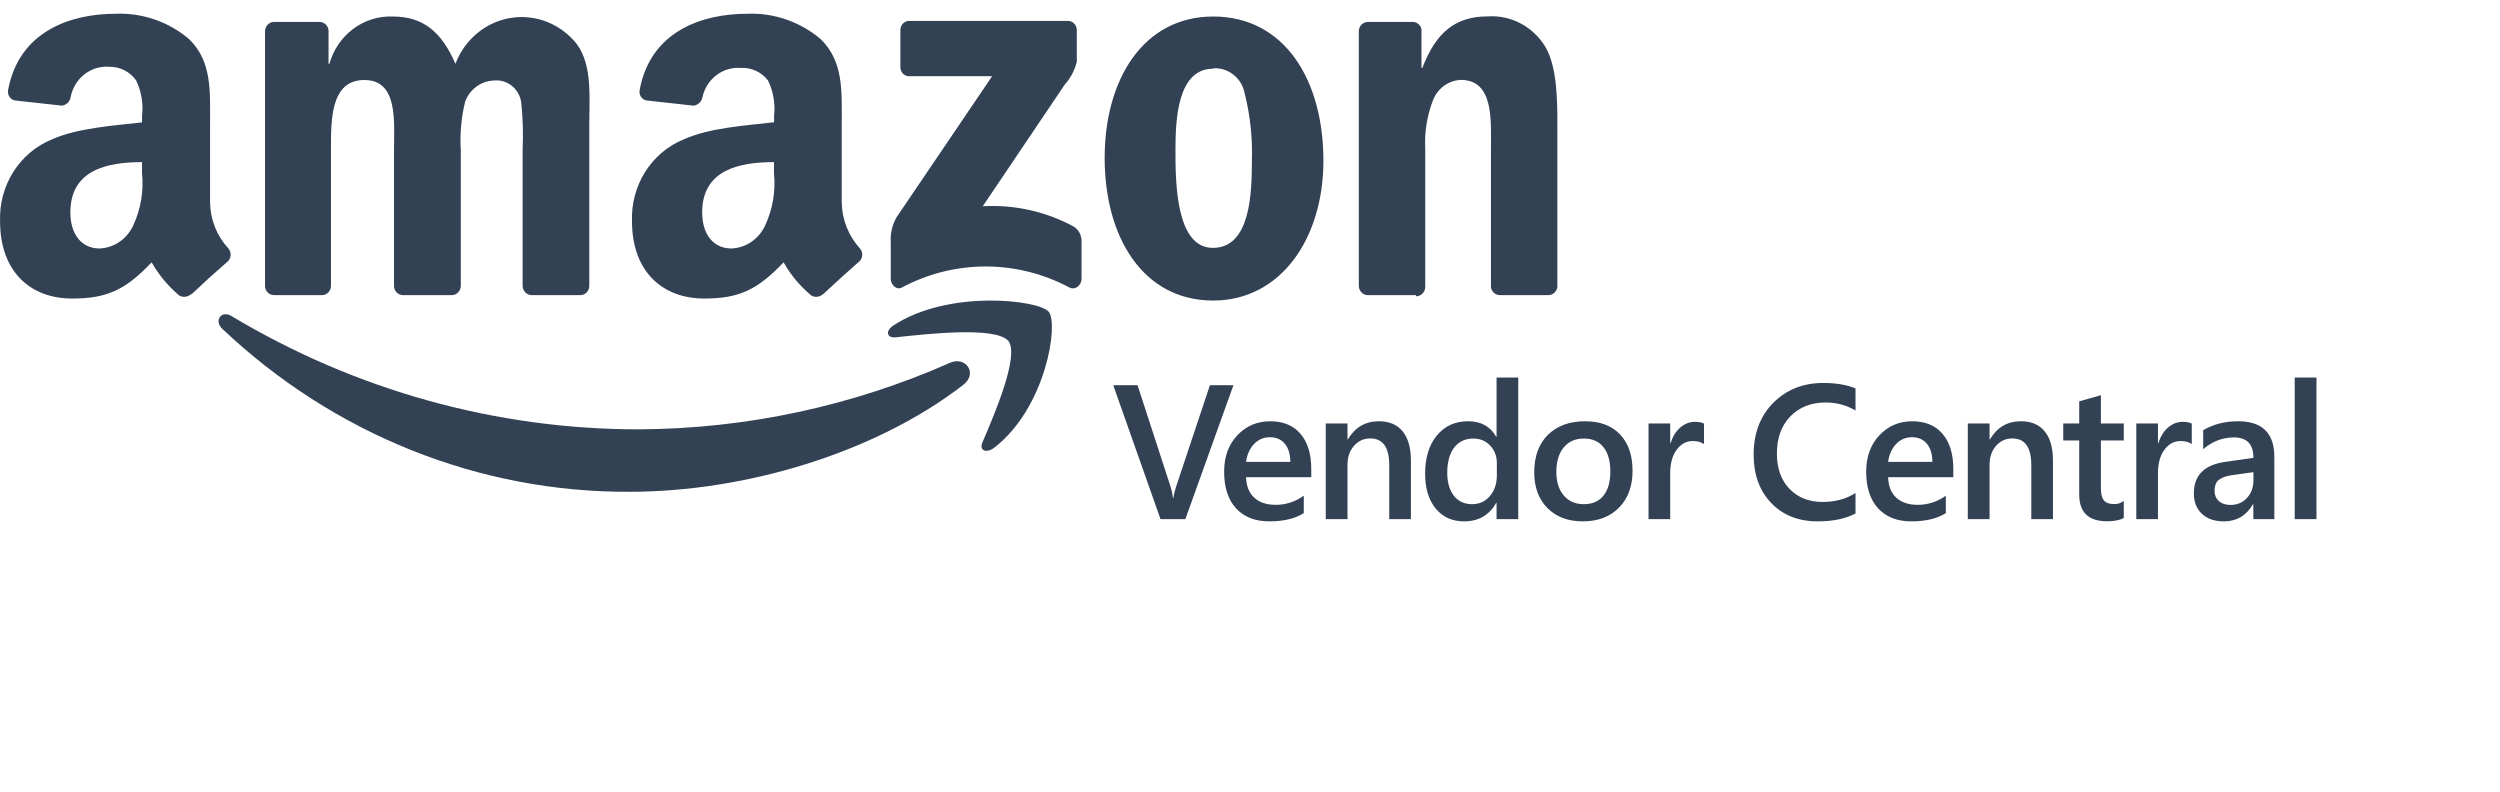
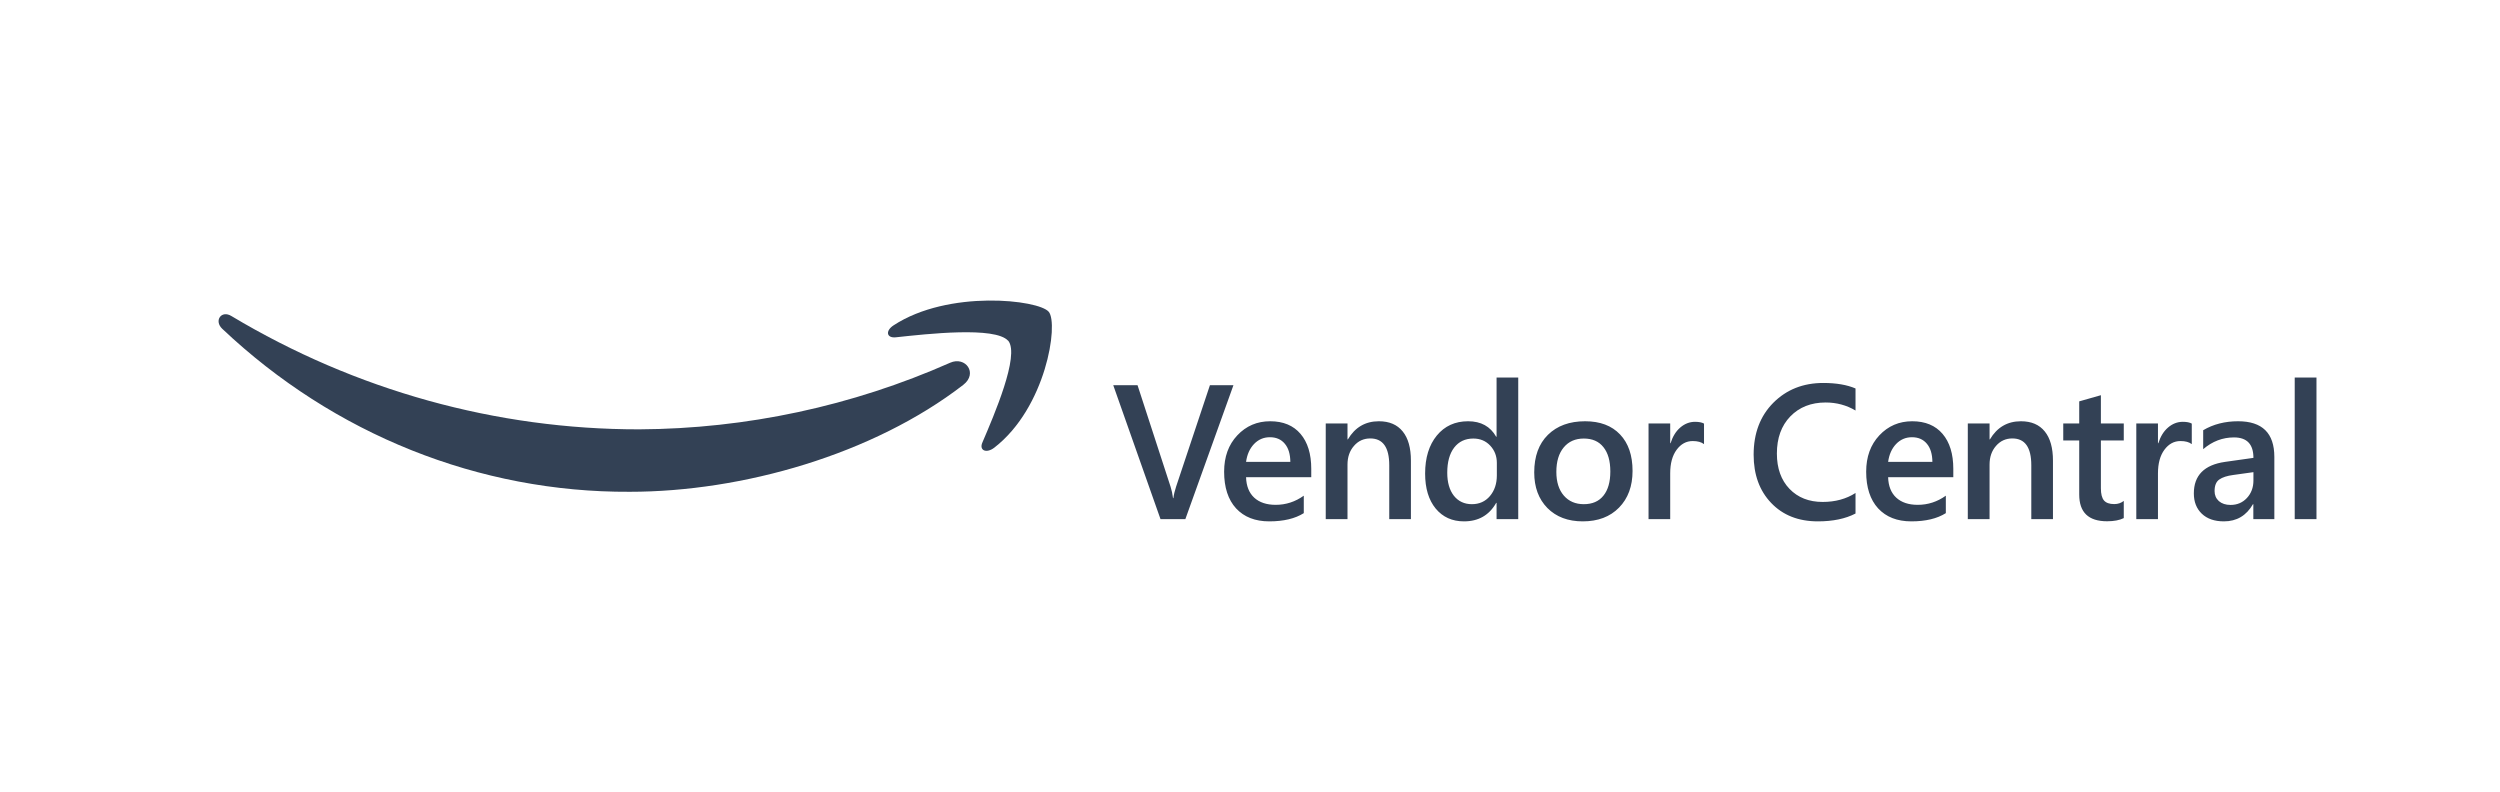
<svg xmlns="http://www.w3.org/2000/svg" width="183" height="58" viewBox="0 0 183 58" fill="none">
  <g clip-path="url(#clip0_644_9694)">
    <path fill-rule="evenodd" clip-rule="evenodd" d="M70.513 28.171C63.907 33.272 54.336 35.999 46.098 35.999C35.084 36.056 24.446 31.801 16.268 24.067C15.646 23.479 16.205 22.679 16.941 23.135C26.034 28.579 36.323 31.436 46.79 31.428C54.631 31.387 62.379 29.727 69.554 26.551C70.673 26.058 71.606 27.324 70.513 28.17V28.171Z" fill="#334155" />
    <path fill-rule="evenodd" clip-rule="evenodd" d="M73.796 24.944C72.851 23.883 67.853 24.444 65.583 24.69C64.893 24.768 64.79 24.217 65.413 23.813C69.434 21.181 76.029 21.944 76.767 22.822C77.505 23.699 76.57 29.839 72.784 32.768C72.207 33.215 71.648 32.978 71.914 32.382C72.755 30.417 74.658 26.015 73.805 24.944" fill="#334155" />
    <path d="M90.288 28.197L86.768 38H84.949L81.49 28.197H83.268L85.688 35.635C85.765 35.872 85.824 36.148 85.865 36.462H85.893C85.925 36.202 85.991 35.922 86.091 35.621L88.566 28.197H90.288ZM95.984 34.931H91.212C91.231 35.578 91.429 36.077 91.807 36.428C92.19 36.779 92.714 36.954 93.379 36.954C94.127 36.954 94.813 36.731 95.437 36.284V37.562C94.799 37.964 93.956 38.164 92.908 38.164C91.878 38.164 91.069 37.847 90.481 37.214C89.897 36.576 89.606 35.68 89.606 34.527C89.606 33.438 89.927 32.552 90.57 31.868C91.217 31.18 92.019 30.836 92.976 30.836C93.933 30.836 94.674 31.144 95.198 31.759C95.722 32.374 95.984 33.228 95.984 34.322V34.931ZM94.453 33.81C94.448 33.24 94.314 32.798 94.049 32.483C93.785 32.164 93.42 32.005 92.956 32.005C92.5 32.005 92.112 32.171 91.793 32.504C91.479 32.837 91.285 33.272 91.212 33.81H94.453ZM103.279 38H101.693V34.056C101.693 32.748 101.23 32.094 100.305 32.094C99.822 32.094 99.423 32.276 99.109 32.641C98.794 33.001 98.637 33.456 98.637 34.008V38H97.044V31H98.637V32.162H98.665C99.189 31.278 99.945 30.836 100.934 30.836C101.695 30.836 102.276 31.084 102.677 31.581C103.078 32.073 103.279 32.786 103.279 33.721V38ZM111.135 38H109.549V36.81H109.521C109.011 37.713 108.225 38.164 107.163 38.164C106.302 38.164 105.611 37.852 105.092 37.227C104.577 36.599 104.319 35.744 104.319 34.664C104.319 33.507 104.604 32.579 105.174 31.882C105.748 31.185 106.511 30.836 107.464 30.836C108.407 30.836 109.093 31.214 109.521 31.971H109.549V27.637H111.135V38ZM109.569 34.801V33.885C109.569 33.388 109.407 32.967 109.084 32.62C108.76 32.274 108.348 32.101 107.846 32.101C107.254 32.101 106.787 32.322 106.445 32.764C106.108 33.206 105.939 33.819 105.939 34.602C105.939 35.313 106.101 35.876 106.425 36.291C106.753 36.701 107.193 36.906 107.744 36.906C108.286 36.906 108.726 36.708 109.063 36.312C109.401 35.91 109.569 35.407 109.569 34.801ZM115.859 38.164C114.779 38.164 113.916 37.838 113.269 37.187C112.626 36.53 112.305 35.662 112.305 34.582C112.305 33.406 112.64 32.488 113.31 31.827C113.984 31.166 114.891 30.836 116.03 30.836C117.124 30.836 117.976 31.157 118.587 31.8C119.198 32.442 119.503 33.333 119.503 34.473C119.503 35.589 119.173 36.485 118.512 37.159C117.855 37.829 116.971 38.164 115.859 38.164ZM115.935 32.101C115.315 32.101 114.825 32.317 114.465 32.75C114.105 33.183 113.925 33.78 113.925 34.541C113.925 35.275 114.107 35.853 114.472 36.277C114.836 36.697 115.324 36.906 115.935 36.906C116.559 36.906 117.037 36.699 117.37 36.284C117.707 35.87 117.876 35.279 117.876 34.514C117.876 33.743 117.707 33.149 117.37 32.73C117.037 32.31 116.559 32.101 115.935 32.101ZM124.734 32.511C124.542 32.36 124.266 32.285 123.906 32.285C123.437 32.285 123.045 32.497 122.731 32.921C122.416 33.345 122.259 33.921 122.259 34.65V38H120.673V31H122.259V32.442H122.286C122.441 31.95 122.678 31.567 122.997 31.294C123.321 31.016 123.681 30.877 124.077 30.877C124.364 30.877 124.583 30.92 124.734 31.007V32.511ZM135.824 37.59C135.086 37.973 134.167 38.164 133.069 38.164C131.647 38.164 130.508 37.715 129.651 36.817C128.794 35.92 128.366 34.742 128.366 33.283C128.366 31.715 128.847 30.449 129.808 29.482C130.774 28.516 131.993 28.033 133.465 28.033C134.413 28.033 135.199 28.168 135.824 28.436V30.05C135.163 29.658 134.434 29.462 133.636 29.462C132.574 29.462 131.713 29.801 131.052 30.48C130.396 31.16 130.068 32.066 130.068 33.201C130.068 34.281 130.376 35.143 130.991 35.785C131.606 36.423 132.415 36.742 133.418 36.742C134.343 36.742 135.145 36.523 135.824 36.086V37.59ZM142.982 34.931H138.211C138.229 35.578 138.427 36.077 138.805 36.428C139.188 36.779 139.712 36.954 140.378 36.954C141.125 36.954 141.811 36.731 142.435 36.284V37.562C141.797 37.964 140.954 38.164 139.906 38.164C138.876 38.164 138.067 37.847 137.479 37.214C136.896 36.576 136.604 35.68 136.604 34.527C136.604 33.438 136.926 32.552 137.568 31.868C138.215 31.18 139.017 30.836 139.974 30.836C140.931 30.836 141.672 31.144 142.196 31.759C142.72 32.374 142.982 33.228 142.982 34.322V34.931ZM141.451 33.81C141.446 33.24 141.312 32.798 141.048 32.483C140.783 32.164 140.419 32.005 139.954 32.005C139.498 32.005 139.111 32.171 138.792 32.504C138.477 32.837 138.284 33.272 138.211 33.81H141.451ZM150.277 38H148.691V34.056C148.691 32.748 148.229 32.094 147.304 32.094C146.821 32.094 146.422 32.276 146.107 32.641C145.793 33.001 145.636 33.456 145.636 34.008V38H144.043V31H145.636V32.162H145.663C146.187 31.278 146.944 30.836 147.933 30.836C148.694 30.836 149.275 31.084 149.676 31.581C150.077 32.073 150.277 32.786 150.277 33.721V38ZM155.46 37.925C155.15 38.08 154.742 38.157 154.237 38.157C152.878 38.157 152.199 37.505 152.199 36.202V32.244H151.03V31H152.199V29.38L153.785 28.929V31H155.46V32.244H153.785V35.744C153.785 36.159 153.861 36.455 154.011 36.633C154.161 36.81 154.412 36.899 154.763 36.899C155.032 36.899 155.264 36.822 155.46 36.667V37.925ZM160.438 32.511C160.246 32.36 159.971 32.285 159.611 32.285C159.141 32.285 158.749 32.497 158.435 32.921C158.121 33.345 157.963 33.921 157.963 34.65V38H156.377V31H157.963V32.442H157.991C158.146 31.95 158.383 31.567 158.702 31.294C159.025 31.016 159.385 30.877 159.782 30.877C160.069 30.877 160.288 30.92 160.438 31.007V32.511ZM166.482 38H164.944V36.906H164.917C164.434 37.745 163.725 38.164 162.791 38.164C162.102 38.164 161.562 37.977 161.171 37.603C160.783 37.23 160.589 36.735 160.589 36.12C160.589 34.798 161.351 34.028 162.873 33.81L164.951 33.516C164.951 32.518 164.477 32.019 163.529 32.019C162.695 32.019 161.943 32.306 161.273 32.88V31.492C162.011 31.055 162.864 30.836 163.83 30.836C165.598 30.836 166.482 31.706 166.482 33.447V38ZM164.951 34.562L163.481 34.767C163.025 34.826 162.681 34.938 162.449 35.102C162.221 35.261 162.107 35.544 162.107 35.949C162.107 36.245 162.212 36.489 162.421 36.681C162.636 36.867 162.921 36.961 163.276 36.961C163.759 36.961 164.158 36.792 164.472 36.455C164.791 36.113 164.951 35.685 164.951 35.17V34.562ZM169.566 38H167.973V27.637H169.566V38Z" fill="#334155" />
-     <path fill-rule="evenodd" clip-rule="evenodd" d="M65.907 4.908V2.212C65.904 2.078 65.941 1.946 66.011 1.833C66.082 1.721 66.185 1.632 66.305 1.58C66.385 1.546 66.472 1.53 66.558 1.531H78.136C78.271 1.524 78.404 1.559 78.518 1.633C78.632 1.707 78.721 1.815 78.772 1.943C78.806 2.028 78.823 2.119 78.822 2.212V4.523C78.666 5.151 78.36 5.73 77.931 6.206L71.938 15.098C74.23 14.965 76.515 15.47 78.554 16.561C78.736 16.665 78.888 16.815 78.996 16.997C79.103 17.18 79.163 17.387 79.168 17.601V20.436C79.168 20.822 78.75 21.282 78.278 21.043C76.385 20.034 74.284 19.506 72.15 19.506C70.017 19.506 67.915 20.034 66.023 21.043C65.623 21.273 65.203 20.822 65.203 20.426V17.739C65.162 17.094 65.31 16.453 65.631 15.899L72.623 5.58H66.567C66.436 5.585 66.307 5.547 66.198 5.474C66.089 5.4 66.004 5.294 65.956 5.169C65.924 5.086 65.907 4.998 65.909 4.908H65.907ZM23.596 21.604H20.033C19.873 21.597 19.721 21.53 19.605 21.417C19.489 21.303 19.416 21.151 19.401 20.987V2.276C19.404 2.141 19.445 2.01 19.52 1.899C19.595 1.787 19.7 1.701 19.822 1.651C19.903 1.618 19.99 1.602 20.077 1.605H23.372C23.539 1.6 23.701 1.661 23.827 1.774C23.952 1.886 24.032 2.043 24.049 2.213V4.67H24.112C24.4 3.643 25.013 2.743 25.855 2.113C26.695 1.487 27.715 1.168 28.753 1.209C30.962 1.209 32.316 2.313 33.339 4.67C33.671 3.793 34.221 3.021 34.934 2.43C35.644 1.84 36.493 1.454 37.395 1.31C38.298 1.167 39.222 1.271 40.072 1.612C40.922 1.953 41.672 2.519 42.245 3.253C43.366 4.826 43.136 7.118 43.136 9.124V20.932C43.135 21.022 43.116 21.111 43.081 21.193C43.047 21.276 42.997 21.35 42.934 21.413C42.871 21.475 42.797 21.524 42.715 21.557C42.634 21.59 42.547 21.606 42.459 21.604H38.897C38.727 21.595 38.567 21.521 38.448 21.397C38.329 21.272 38.261 21.106 38.255 20.932V11.011C38.308 9.841 38.274 8.669 38.157 7.505C38.089 7.024 37.844 6.588 37.472 6.286C37.101 5.987 36.632 5.846 36.162 5.893C35.702 5.908 35.256 6.062 34.881 6.335C34.506 6.609 34.217 6.989 34.052 7.43C33.763 8.599 33.655 9.807 33.731 11.011V20.932C33.727 21.069 33.685 21.201 33.609 21.312C33.532 21.423 33.426 21.509 33.302 21.559C33.22 21.592 33.133 21.607 33.045 21.604H29.482C29.312 21.598 29.15 21.525 29.03 21.4C28.911 21.275 28.843 21.107 28.841 20.932V11.011C28.841 8.922 29.171 5.857 26.668 5.857C24.166 5.857 24.227 8.848 24.227 11.011V20.932C24.226 21.022 24.208 21.111 24.173 21.193C24.138 21.276 24.088 21.35 24.025 21.413C23.962 21.475 23.888 21.524 23.806 21.557C23.725 21.59 23.638 21.606 23.551 21.604M88.805 1.209C94.033 1.209 96.874 5.857 96.874 11.766C96.874 17.471 93.739 22 88.805 22C83.657 22 80.861 17.352 80.861 11.564C80.861 5.774 83.72 1.209 88.805 1.209ZM88.805 5.029C86.204 5.029 86.044 8.71 86.044 10.975C86.044 13.239 86.044 18.145 88.779 18.145C91.512 18.145 91.637 14.204 91.637 11.802C91.696 10.131 91.52 8.461 91.112 6.842C91.012 6.298 90.721 5.81 90.295 5.47C89.871 5.131 89.341 4.964 88.805 5.001M103.66 21.604H100.098C99.929 21.595 99.77 21.52 99.653 21.396C99.535 21.271 99.468 21.106 99.465 20.932V2.212C99.486 2.042 99.567 1.885 99.694 1.773C99.821 1.661 99.984 1.601 100.151 1.605H103.419C103.567 1.608 103.709 1.661 103.824 1.756C103.938 1.851 104.019 1.982 104.052 2.129V4.973H104.114C105.103 2.414 106.483 1.199 108.923 1.199C109.749 1.147 110.573 1.325 111.308 1.713C112.044 2.102 112.666 2.687 113.109 3.409C114 4.908 114 7.431 114 9.235V21.015C113.976 21.181 113.894 21.332 113.769 21.44C113.645 21.548 113.486 21.607 113.323 21.604H109.761C109.606 21.595 109.46 21.532 109.346 21.424C109.232 21.317 109.158 21.172 109.137 21.015V10.892C109.137 8.848 109.369 5.848 106.928 5.848C106.484 5.87 106.054 6.023 105.693 6.289C105.331 6.555 105.052 6.923 104.89 7.348C104.456 8.474 104.265 9.682 104.328 10.89V21.015C104.323 21.197 104.248 21.37 104.12 21.495C103.992 21.621 103.82 21.69 103.643 21.687M56.654 12.668C56.789 13.994 56.561 15.332 55.995 16.533C55.77 17.011 55.422 17.417 54.991 17.709C54.56 18.001 54.061 18.167 53.547 18.19C52.193 18.19 51.4 17.122 51.4 15.548C51.4 12.446 54.072 11.867 56.654 11.867V12.668ZM60.217 21.55C60.104 21.649 59.964 21.71 59.815 21.725C59.667 21.74 59.518 21.707 59.388 21.632C58.573 20.956 57.885 20.132 57.358 19.203C55.425 21.245 54.054 21.853 51.542 21.853C48.577 21.853 46.261 19.966 46.261 16.174C46.218 14.901 46.556 13.645 47.23 12.575C47.903 11.51 48.88 10.683 50.028 10.21C51.944 9.346 54.616 9.187 56.663 8.949V8.47C56.759 7.585 56.605 6.691 56.219 5.893C55.985 5.588 55.684 5.346 55.34 5.185C54.996 5.025 54.619 4.952 54.242 4.973C53.592 4.919 52.945 5.112 52.425 5.515C51.902 5.92 51.541 6.506 51.409 7.164C51.37 7.314 51.288 7.448 51.174 7.55C51.06 7.652 50.918 7.716 50.768 7.734L47.348 7.356C47.221 7.339 47.102 7.281 47.008 7.191C46.914 7.101 46.85 6.983 46.824 6.854C46.806 6.768 46.806 6.679 46.822 6.593C47.606 2.304 51.356 1.006 54.713 1.006C56.654 0.932 58.554 1.587 60.057 2.847C61.775 4.503 61.615 6.713 61.615 9.114V14.793C61.63 16.052 62.103 17.26 62.942 18.18C63.054 18.306 63.116 18.47 63.116 18.641C63.116 18.811 63.054 18.976 62.942 19.102C62.23 19.718 60.947 20.878 60.27 21.522M10.397 12.668C10.531 13.994 10.303 15.332 9.738 16.533C9.513 17.009 9.168 17.415 8.738 17.708C8.309 18 7.811 18.165 7.297 18.19C5.944 18.19 5.151 17.122 5.151 15.548C5.151 12.446 7.823 11.867 10.397 11.867V12.668ZM13.959 21.55C13.845 21.649 13.703 21.711 13.553 21.726C13.404 21.74 13.253 21.708 13.122 21.632C12.312 20.953 11.627 20.13 11.101 19.203C9.168 21.245 7.796 21.853 5.284 21.853C2.319 21.862 0.004 19.976 0.004 16.183C-0.039 14.912 0.298 13.657 0.971 12.588C1.642 11.523 2.616 10.696 3.762 10.22C5.676 9.354 8.358 9.197 10.397 8.959V8.48C10.5 7.594 10.352 6.695 9.969 5.893C9.747 5.578 9.453 5.322 9.114 5.147C8.774 4.973 8.399 4.885 8.019 4.89C7.368 4.833 6.719 5.025 6.196 5.428C5.672 5.834 5.309 6.421 5.178 7.081C5.155 7.246 5.082 7.398 4.968 7.515C4.854 7.633 4.706 7.71 4.546 7.734L1.116 7.356C0.99 7.337 0.872 7.278 0.779 7.188C0.686 7.098 0.623 6.981 0.596 6.853C0.578 6.767 0.576 6.679 0.591 6.593C1.385 2.304 5.134 1.006 8.482 1.006C10.423 0.932 12.323 1.587 13.826 2.847C15.544 4.503 15.376 6.713 15.376 9.114V14.793C15.389 16.054 15.867 17.264 16.712 18.18C16.822 18.307 16.883 18.471 16.883 18.641C16.883 18.811 16.822 18.974 16.712 19.102C15.803 19.887 14.912 20.694 14.04 21.522" fill="#334155" />
  </g>
  <defs>
    <clipPath id="clip0_644_9694">
      <rect width="183" height="46" fill="white" transform="translate(0 1)" />
    </clipPath>
  </defs>
</svg>